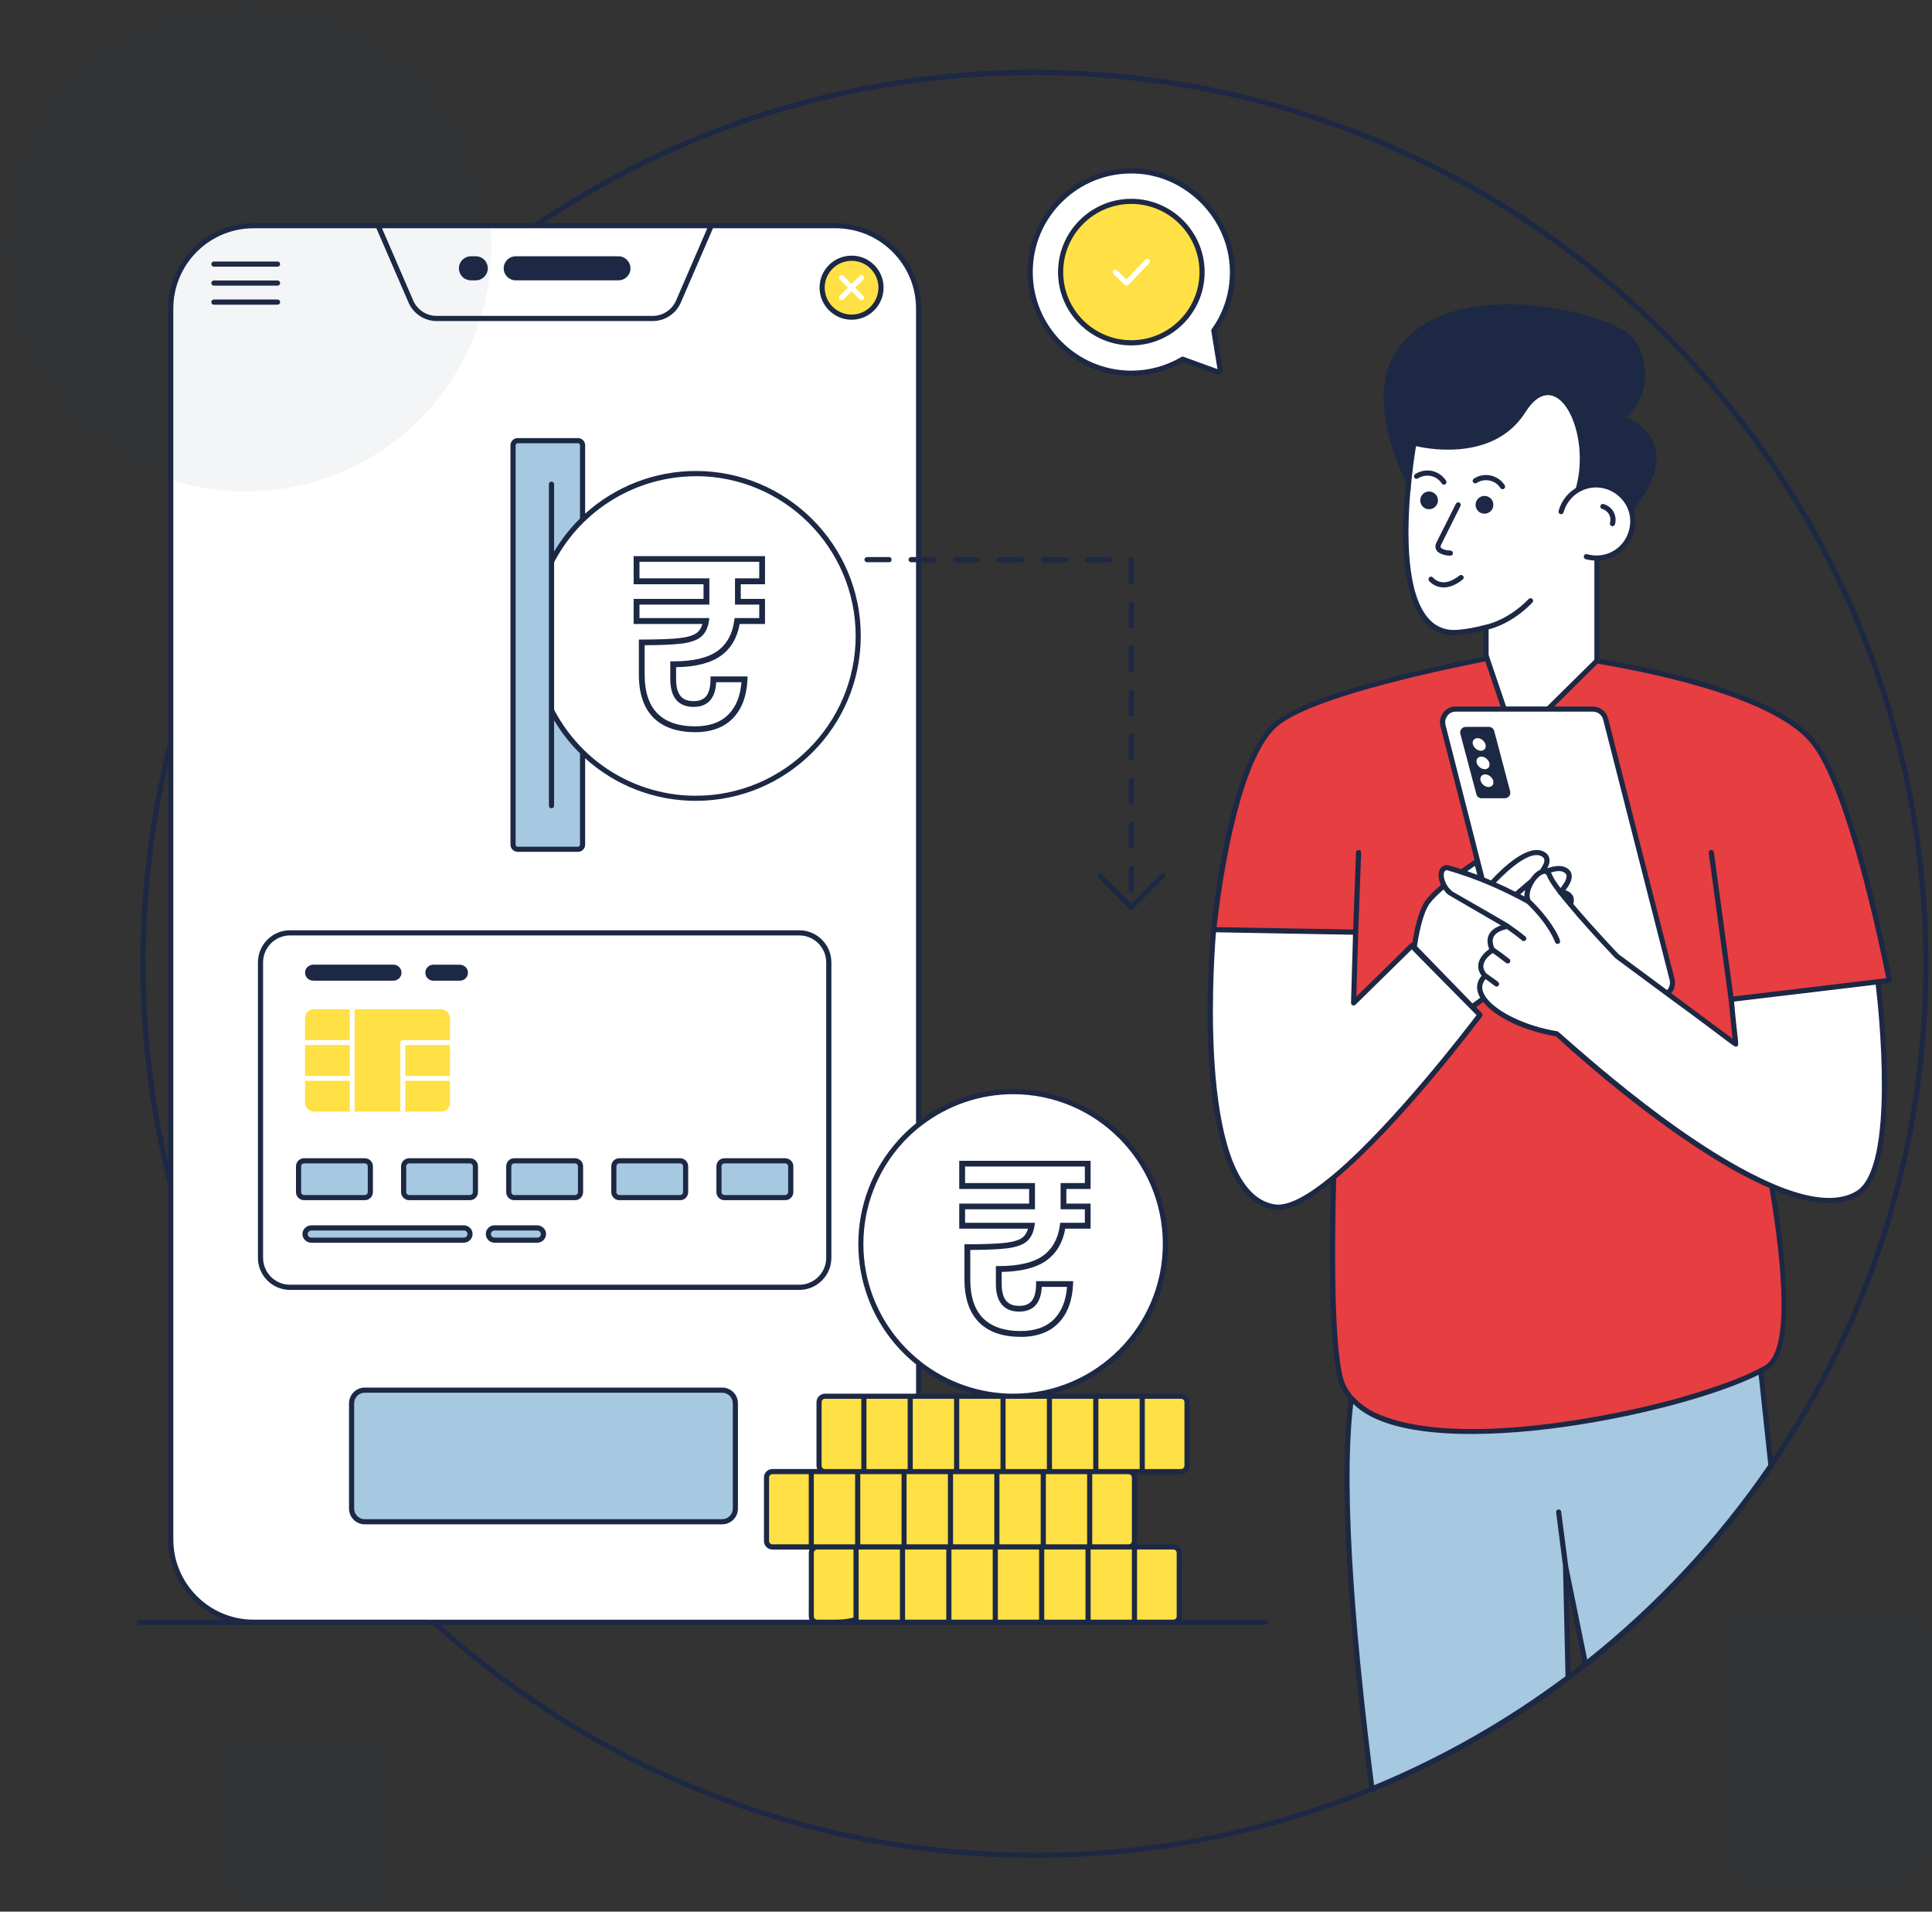
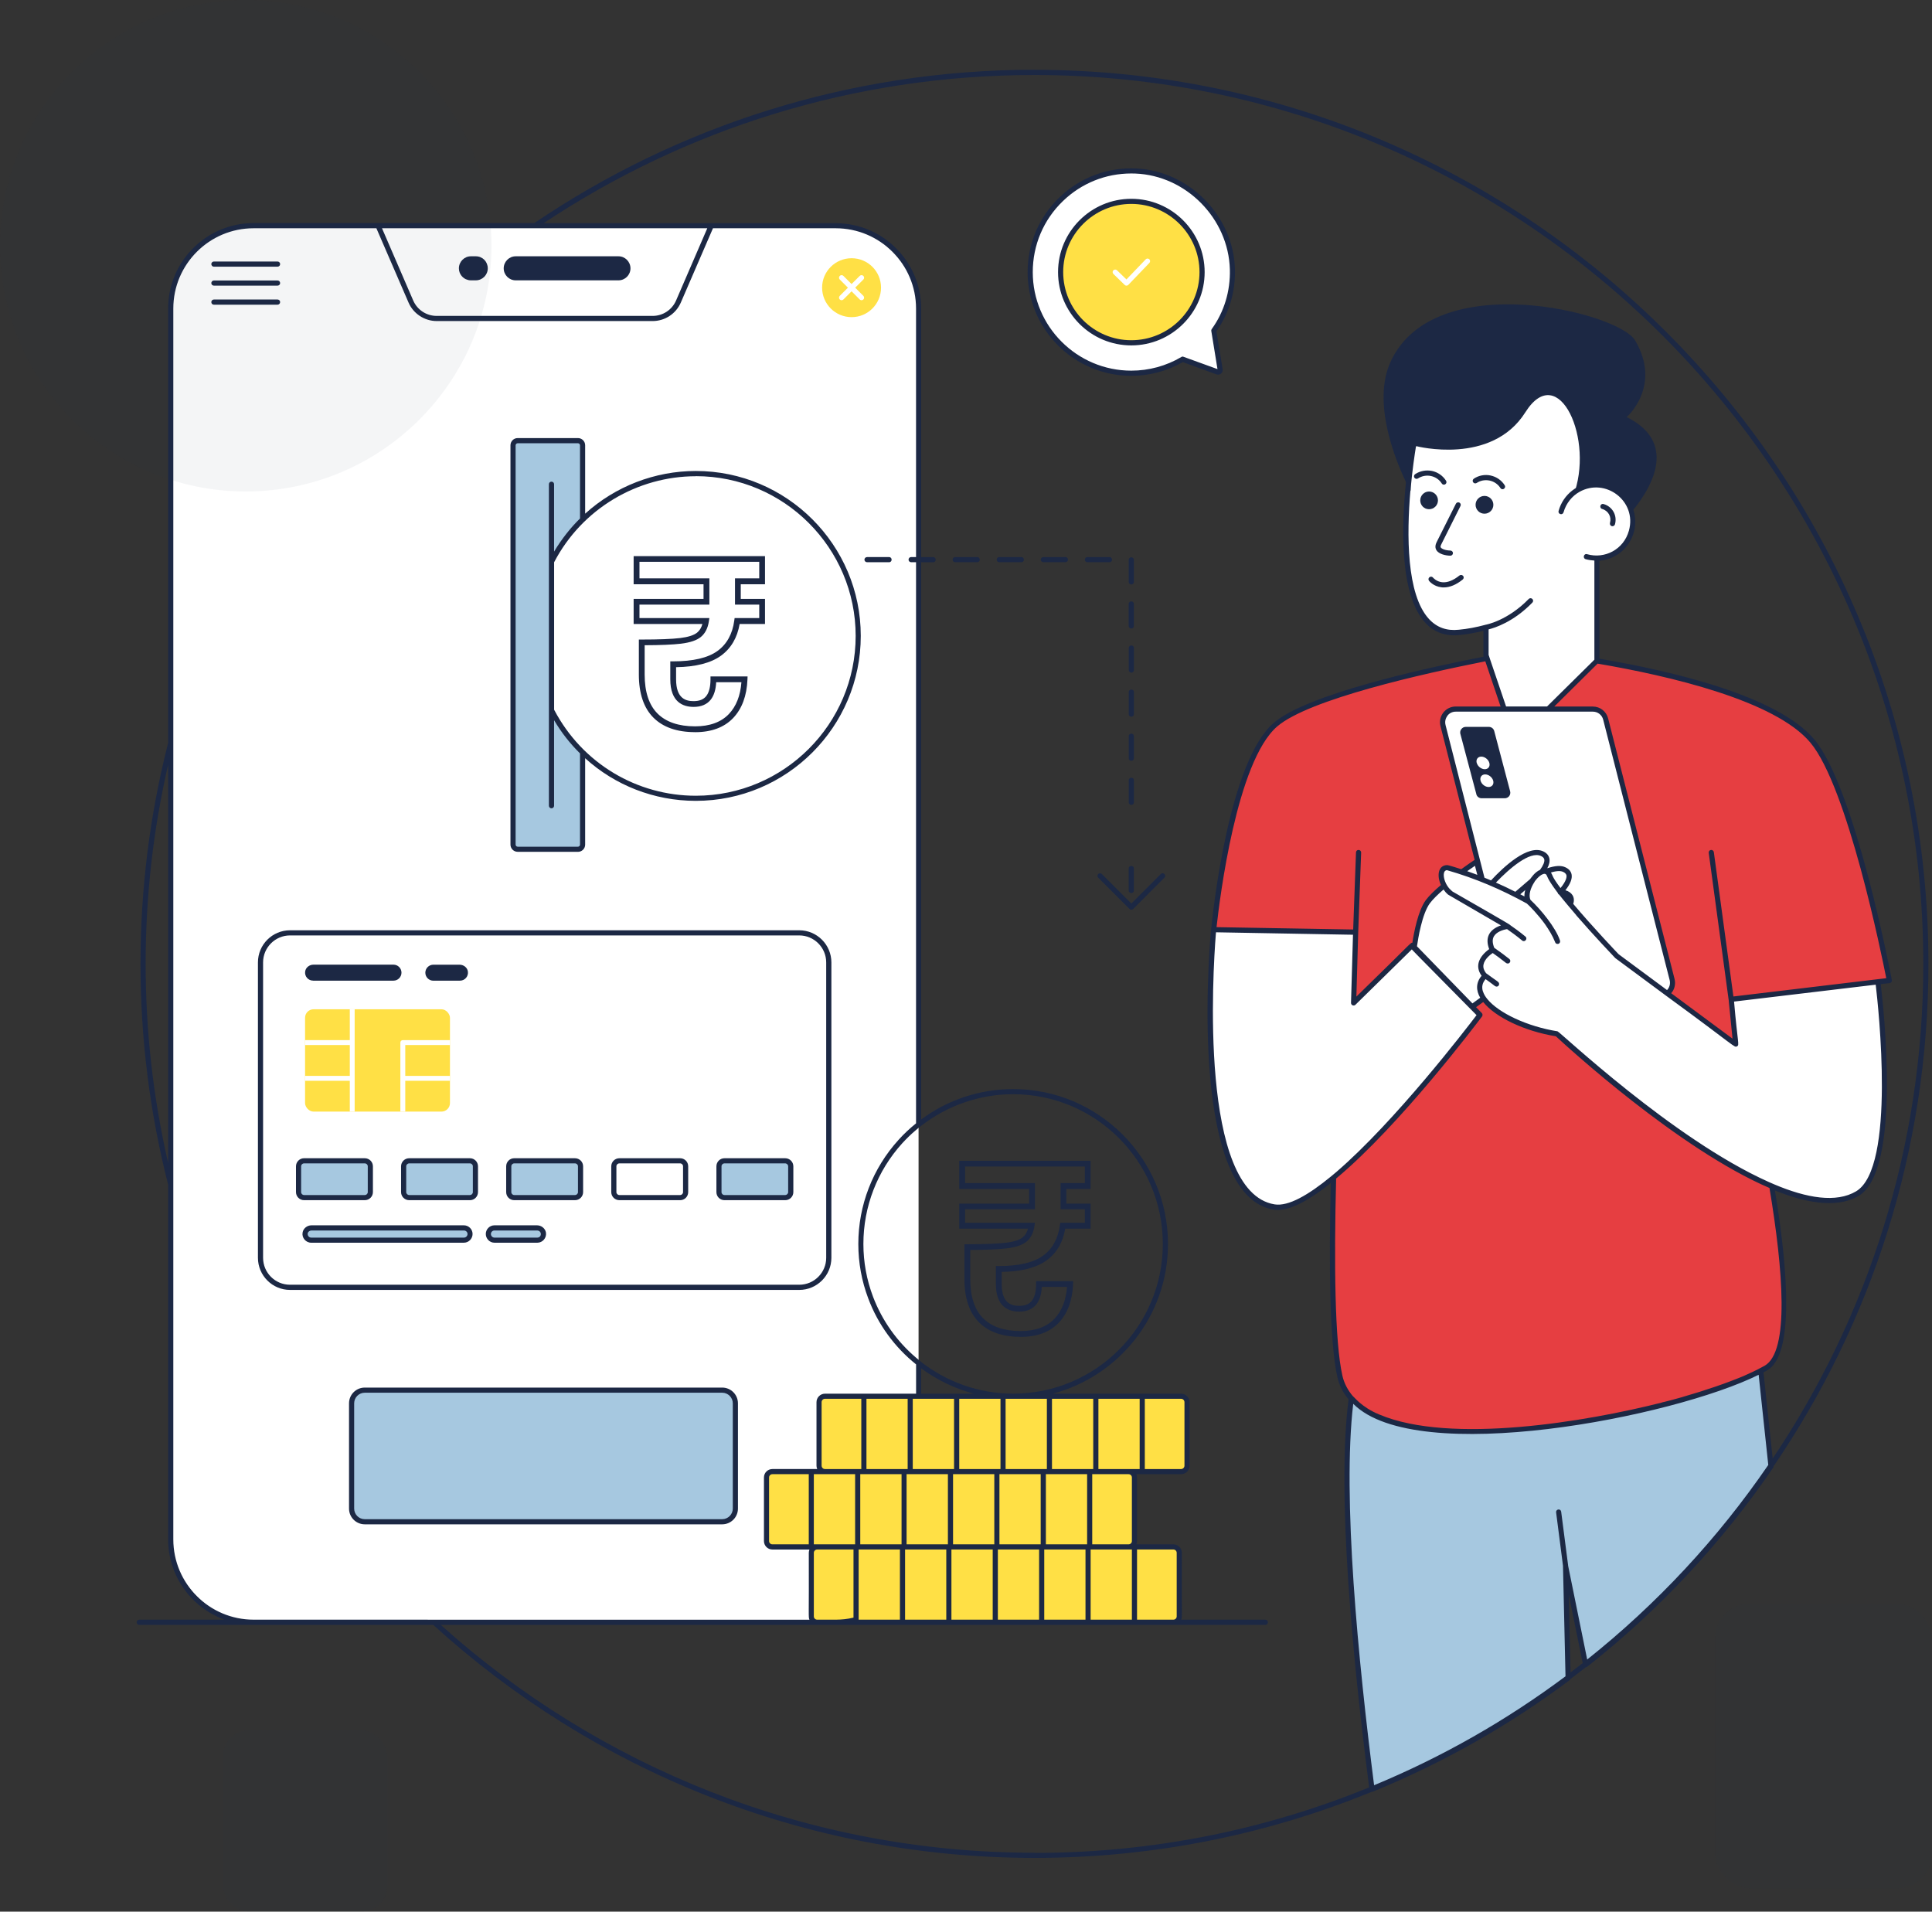
<svg xmlns="http://www.w3.org/2000/svg" id="Layer_2" width="499.74" height="494.45" viewBox="0 0 499.74 494.45">
  <rect x="0" y="0" width="499.74" height="494.45" fill="#333333" stroke="none" />
  <defs>
    <style>.cls-1{opacity:.05;}.cls-2{fill:#a6c8e0;}.cls-2,.cls-3,.cls-4,.cls-5,.cls-6{stroke-width:0px;}.cls-3{fill:#1c2844;}.cls-4{fill:#ffe045;}.cls-5{fill:#e63e41;}.cls-6{fill:#fff;}</style>
  </defs>
  <g id="Layer_1-2">
    <g id="Mobile_Transaction">
      <rect class="cls-6" x="44.16" y="58.37" width="193.44" height="361.23" rx="21.44" ry="21.44" />
      <path class="cls-6" d="M183.97,58.37l-8.49,19.63c-1.15,2.66-3.77,4.38-6.66,4.38h-55.86c-2.9,0-5.51-1.72-6.66-4.38l-8.49-19.63h86.17Z" />
      <path class="cls-4" d="M227.89,74.4c0,4.21-3.4,7.63-7.61,7.63s-7.63-3.42-7.63-7.63,3.42-7.61,7.63-7.61,7.61,3.4,7.61,7.61Z" />
      <path class="cls-6" d="M217.22,77.46c-.26-.26-.26-.68,0-.94l5.16-5.16c.26-.26.68-.26.94,0,.26.26.26.68,0,.94l-5.16,5.16c-.26.26-.68.26-.94,0Z" />
      <path class="cls-6" d="M222.38,77.46l-5.16-5.16c-.26-.26-.26-.68,0-.94.26-.26.68-.26.94,0l5.16,5.16c.26.26.26.68,0,.94-.26.26-.68.26-.94,0Z" />
      <rect class="cls-2" x="132.71" y="113.98" width="18" height="105.68" rx="1.19" ry="1.19" />
      <rect class="cls-6" x="67.38" y="241.3" width="147" height="91.68" rx="7.64" ry="7.64" />
      <path class="cls-2" d="M138.9,317.59h-11.01c-.87,0-1.58.71-1.58,1.58h0c0,.87.71,1.58,1.58,1.58h11.09c.96,0,1.72-.86,1.56-1.85-.13-.78-.86-1.32-1.65-1.32Z" />
      <path class="cls-2" d="M120,317.59h-39.42c-.79,0-1.52.54-1.65,1.32-.16.99.6,1.85,1.56,1.85h39.5c.87,0,1.58-.71,1.58-1.58h0c0-.87-.71-1.58-1.58-1.58Z" />
      <rect class="cls-4" x="78.91" y="261.05" width="37.48" height="26.47" rx="2.2" ry="2.2" />
      <polygon class="cls-6" points="91.74 261.05 91.74 287.52 90.48 287.52 90.48 279.55 78.91 279.55 78.91 278.28 90.48 278.28 90.48 270.3 78.91 270.3 78.91 269.03 90.48 269.03 90.48 261.05 91.74 261.05" />
      <path class="cls-6" d="M104.83,270.3v7.98h11.55v1.27h-11.55v7.97h-1.27v-17.86c0-.36.28-.63.63-.63h12.19v1.27h-11.55Z" />
      <rect class="cls-2" x="77.23" y="300.24" width="18.57" height="9.54" rx="1.44" ry="1.44" />
      <rect class="cls-2" x="104.41" y="300.24" width="18.57" height="9.54" rx="1.44" ry="1.44" />
      <rect class="cls-2" x="131.59" y="300.24" width="18.57" height="9.54" rx="1.44" ry="1.44" />
-       <rect class="cls-2" x="158.78" y="300.24" width="18.57" height="9.54" rx="1.44" ry="1.44" />
      <rect class="cls-2" x="185.96" y="300.24" width="18.57" height="9.54" rx="1.44" ry="1.44" />
      <rect class="cls-2" x="90.94" y="359.56" width="99.26" height="34.03" rx="3.4" ry="3.4" />
      <path class="cls-6" d="M221.98,164.49c0,23.19-18.78,41.99-41.99,41.99-16.24,0-30.34-9.24-37.32-22.75v-38.48c6.95-13.52,21.09-22.75,37.32-22.75,23.21,0,41.99,18.8,41.99,41.99Z" />
      <rect class="cls-4" x="209.85" y="400.12" width="95.19" height="19.49" rx="1.52" ry="1.52" />
      <rect class="cls-4" x="198.26" y="380.63" width="95.19" height="19.49" rx="1.52" ry="1.52" />
      <rect class="cls-4" x="211.86" y="361.15" width="95.19" height="19.49" rx="1.52" ry="1.52" />
-       <path class="cls-6" d="M301.46,321.74c0,21.76-17.63,39.4-39.4,39.4-16.87,0-31.26-10.61-36.87-25.53-1.63-4.32-2.52-8.98-2.52-13.87,0-10.19,3.87-19.48,10.23-26.48,7.21-7.93,17.6-12.92,29.16-12.92,21.77,0,39.4,17.64,39.4,39.4Z" />
      <path class="cls-5" d="M394.92,168.39s59.29,5.84,73.88,23.25c10.53,12.56,19.91,61.94,19.91,61.94l-40.9,5.16s23.26,86.89,8.96,95.09c-20.56,11.78-103.98,29.03-110.17,2.19-5.02-21.77,1.35-114.8,1.35-114.8l-34.09-.1s4.02-43.4,16.07-53.72c11.71-10.03,64.97-18.99,64.97-18.99Z" />
      <path class="cls-6" d="M413.4,113.79v29.81s-.12.14-.34.4v26.9l-21.14,20.92-7.54-22.28v-7.3c-2.21.6-4.55,1.06-6.94,1.3-21.26,2.17-11.59-49.76-11.59-49.76l2.81-15.7,37.95-5.15,6.78,20.84Z" />
      <path class="cls-3" d="M421.48,133.14c-1.12-6.59-9.67-9.43-14.6-4.69,5.75-14.58-3.7-35.46-12.32-21.82-8.74,13.87-28.24,8.76-28.24,8.76-.02.04-.06.08-.08.11v.02c-.17.21-.3.44-.42.68-.19.38-.34.78-.48,1.22-.06.19-.1.38-.13.57-.06.21-.1.44-.13.66-.04.21-.08.46-.1.68-.02.11-.04.23-.04.34-.02.27-.06.55-.06.84-.04.68-.06,1.39-.06,2.11,0,1.24.04,2.51.04,3.78v.61s-.02-.04-.06-.1v-.02c-.15-.29-.57-1.06-1.14-2.24-2.72-5.68-8.78-20.51-3.99-31.02,11.23-24.69,58.88-12.92,63.25-5.61,7.05,11.84-2.15,19.86-2.15,19.86,11.42,5.65,8.94,15.6.68,25.24Z" />
      <path class="cls-6" d="M410.32,143.99c5.07,1.42,10.23-1.48,11.66-6.55,1.42-5.07-1.48-10.23-6.55-11.66-5.07-1.42-10.23,1.48-11.66,6.55" />
      <path class="cls-2" d="M458.09,379.25c-13.29,19.44-29.48,36.76-47.95,51.3l-5.19-25.58.66,29.06c-15.51,11.61-32.53,21.3-50.71,28.75-4.3-33.34-8.58-76.97-5.36-101.11,15.93,18.05,85.22,3.66,105.92-7.11l2.63,24.71Z" />
      <path class="cls-6" d="M373.25,187.67l17.19,67.37c.39,1.5,1.74,2.55,3.3,2.55h35.49c2.23,0,3.85-2.1,3.3-4.26l-17.19-67.37c-.39-1.5-1.74-2.55-3.3-2.55h-35.49c-2.23,0-3.85,2.1-3.3,4.26Z" />
      <path class="cls-6" d="M365.8,245.25s1.01-8.6,3.52-12.01c2.91-3.96,12.59-10.38,12.59-10.38l2.03,7.8s9.95-12.2,14.95-9.86c2.15,1.02,1.23,3.16-.53,5.25,2.54-1.18,4.84-1.79,6.25-1.13,2.38,1.11,1.03,3.58-1.04,5.9.6-.04,1.15.04,1.59.26,2,.93,1.35,2.82-.11,4.76.35.02.68.11.97.25,4.99,2.32-6.54,10.77-6.54,10.77l-18.69,13.56-14.99-15.16Z" />
      <path class="cls-6" d="M313.93,240.46s-6.42,68.12,15.64,71.7c14.28,2.32,53.24-49.66,53.24-49.66l-17.5-18-15.19,14.91.53-18.3-36.73-.65Z" />
      <path class="cls-6" d="M480.45,308.7c-20.38,12.17-77.7-41.28-77.7-41.28-12.32-1.95-24.13-9.63-18.63-15-3.31-3.69,1.91-6.66,1.91-6.66-2.59-5.54,4.01-6.12,4.01-6.12l-14.78-8.52-.22-.2c-2.49-2.05-3.23-6.44-.72-6.5,6.86,1.89,14.06,4.93,21,8.75-1.81-3.51,4.03-10.53,5.48-6.72,1.7,4.39,17.37,20.82,17.37,20.82l30.77,22.79-1.16-11.59,37.93-4.53s6.24,47.86-5.29,54.74Z" />
      <path class="cls-6" d="M389.75,239.46s2.4,1.64,4.41,3.29" />
      <path class="cls-6" d="M385.99,245.6s2.09,1.43,4,2.96" />
      <path class="cls-6" d="M383.98,252.25s1.51,1.03,3.13,2.28" />
      <path class="cls-6" d="M395.33,233.17s5.4,4.85,7.54,10.33" />
      <path class="cls-6" d="M384.38,162.25s5.75-.95,11.51-6.86" />
      <line class="cls-6" x1="404.95" y1="404.96" x2="403.16" y2="391.1" />
      <path class="cls-6" d="M313.96,85.53l1.64,10.09c.06.4-.32.72-.7.58l-9.01-3.28c-3.89,2.3-8.41,3.61-13.25,3.61-14.48,0-26.16-11.71-26.16-26.13s12.25-26.75,27.21-26.16c13.57.53,24.71,11.84,25.09,25.42.16,5.93-1.63,11.43-4.82,15.87Z" />
      <path class="cls-4" d="M310.93,70.39c0,10.09-8.2,18.28-18.31,18.28s-18.28-8.2-18.28-18.28,8.17-18.31,18.28-18.31,18.31,8.2,18.31,18.31Z" />
      <path class="cls-3" d="M267.58,18.04c-47.87,0-92.42,14.63-129.37,39.66h-72.62c-12.18,0-22.1,9.92-22.1,22.1v112.38c-9.53,37.27-9.53,76.93,0,114.22v91.76c0,9.54,6.08,17.69,14.58,20.77h-22.06c-.38,0-.66.3-.66.67,0,.38.28.67.66.67h76.04c41.09,37.42,95.71,60.28,155.54,60.28,30.84,0,60.3-6.08,87.23-17.1h.08c.1,0,.17-.02.27-.06,18.09-7.41,35.2-17.1,50.86-28.83.11-.08.19-.19.21-.3,1.33-1.01,2.66-2.01,3.97-3.04.13-.02.25-.06.36-.13,18.55-14.6,34.72-31.91,48.08-51.45.08-.11.11-.23.11-.38,25.28-37.06,40.06-81.82,40.06-129.95,0-127.5-103.73-231.25-231.23-231.25ZM136.31,59.04h46.64l-8.08,18.7c-1.05,2.41-3.42,3.97-6.06,3.97h-55.86c-2.59,0-4.98-1.51-6.06-3.97l-8.08-18.7h37.5ZM43.49,197.79v103.02c-7.81-34.06-7.7-69.5,0-103.02ZM110.62,418.93h-45.02c-11.46,0-20.77-9.31-20.77-20.77V79.81c0-11.46,9.31-20.77,20.77-20.77h31.76l8.32,19.23c1.22,2.83,4.1,4.77,7.28,4.77h55.86c3.17,0,6.02-1.88,7.28-4.77l8.32-19.23h31.74c11.46,0,20.79,9.31,20.79,20.77v64.27h-1.27c-.36,0-.67.3-.67.67s.3.67.67.67h1.27v145.14c-1.6,1.29-3.12,2.7-4.52,4.26-6.71,7.39-10.41,16.95-10.41,26.93,0,4.86.87,9.6,2.57,14.1,2.55,6.82,6.9,12.66,12.37,17.05v7.58h-23.57c-1.2,0-2.19.99-2.19,2.2v16.42c0,.3.06.61.19.87h-11.59c-1.22,0-2.19.97-2.19,2.19v16.44c0,1.2.97,2.19,2.19,2.19h9.58c-.11.27-.17.55-.17.86.06,16.97-.15,16.55.17,17.29h-98.75ZM305.51,361.8c.48,0,.87.4.87.88v16.42c0,.48-.4.87-.87.87h-9.39v-18.17h9.39ZM294.79,379.97h-10.67v-18.17h10.67v18.17ZM304.37,418.08c0,.48-.38.85-.86.85h-9.4v-18.15h9.4c.48,0,.86.38.86.86v16.44ZM210.51,418.08v-16.44c0-.48.4-.86.87-.86h9.39v17.62c-3.25.79-5.58.45-9.39.53-.48,0-.87-.38-.87-.85ZM213.38,381.3h7.81v18.15h-10.68v-18.15h2.87ZM212.52,379.1v-16.42c0-.48.38-.88.86-.88h9.41v18.17h-9.41c-.48,0-.86-.4-.86-.87ZM234.78,361.8v18.17h-10.66v-18.17h10.66ZM236.94,361.8h9.84v18.17h-10.68v-18.17h.84ZM238.27,353.92c4.07,3,8.69,5.25,13.63,6.56h-13.63v-6.56ZM270.79,361.8v18.17h-.9s-.02,0-.03,0-.02,0-.03,0h-9.72v-18.17h10.67ZM281.2,399.45h-10.67v-18.15h10.67v18.15ZM222.52,381.3h10.68v18.15h-10.68v-18.15ZM234.51,381.3h10.68v18.15c-.37,0-8.78,0-8.31,0h-2.38v-18.15ZM246.52,381.3h10.67v18.15h-10.67v-18.15ZM258.79,361.8v18.17h-.9s-.02,0-.03,0-.02,0-.03,0h-9.71v-18.17h10.67ZM258.52,381.3h10.67v18.15h-10.67v-18.15ZM209.2,399.45h-9.41c-.48,0-.86-.38-.86-.85v-16.44c0-.48.38-.86.86-.86h9.41v18.15ZM222.1,418.93c0-.44,0-18.68,0-18.15h10.68c0,1.06,0,18.89,0,18.15-.31,0-11.3,0-10.68,0ZM234.11,400.78c.28,0,10.9,0,10.66,0v18.15h-10.66c0-.34,0-19,0-18.15ZM246.1,400.78h10.68v18.15h-10.68v-18.15ZM258.11,400.78h10.67v18.15h-10.67v-18.15ZM270.11,400.78h10.67v18.15h-10.67v-18.15ZM282.11,400.78h10.67v18.15h-10.67v-18.15ZM292.78,382.16v16.44c0,.48-.38.85-.86.85h-9.4v-18.15h9.4c.48,0,.86.38.86.86ZM282.79,379.97h-.9s-.02,0-.03,0-.02,0-.03,0h-9.72v-18.17h10.67v18.17ZM238.27,352.26c-.46-.36-.89-.72-1.33-1.1-4.88-4.16-8.76-9.54-11.12-15.77-1.65-4.37-2.49-8.95-2.49-13.64,0-9.65,3.57-18.89,10.05-26.04,1.12-1.22,2.3-2.38,3.55-3.42.44-.38.87-.74,1.33-1.08,6.77-5.26,15.15-8.19,23.79-8.19,21.36,0,38.73,17.37,38.73,38.73s-17.37,38.73-38.73,38.73c-8.78,0-17.12-3.02-23.79-8.21ZM267.58,479.22c-58.99,0-112.85-22.33-153.58-58.95h213.29c.38,0,.67-.28.67-.67s-.29-.67-.67-.67h-21.76c.32-.74.11-.11.17-17.29,0-1.2-.99-2.19-2.19-2.19h-9.58c.11-.27.17-.55.17-.85v-16.44c0-.3-.06-.59-.17-.86h11.57c1.22,0,2.2-.99,2.2-2.2v-16.42c0-1.22-.99-2.2-2.2-2.2h-33.18c17.14-4.54,29.8-20.16,29.8-38.73,0-22.08-17.98-40.06-40.06-40.06-8.63,0-16.97,2.79-23.79,7.87v-144.13h3.1c.88,0,.88-1.33,0-1.33h-3.1v-64.27c0-12.18-9.92-22.1-22.12-22.1h-75.53c36.39-24.21,80.05-38.33,126.95-38.33,126.76,0,229.92,103.16,229.92,229.92,0,47.3-14.37,91.32-38.96,127.92l-2.38-22.27c.32-.19.65-.36.95-.53,6.94-3.97,5.53-25.11,2.01-46.52,6.69,2.68,15.46,5.05,21.67,1.39,11.16-6.67,6.4-48.79,5.7-54.75,2.18-.33,2.46-.16,2.76-.55.11-.15.15-.34.11-.51-.38-2.01-9.54-49.7-20.05-62.24-9.46-11.29-36.83-17.71-55.59-20.89v-25.35c7.17-.53,11.61-8.41,7.98-15.05-1.47-2.63-4.02-4.56-7.64-5.09v-11.04c0-.08-.02-.13-.04-.21l-6.77-20.83c-.11-.3-.42-.49-.72-.46l-37.95,5.13c-.28.04-.53.27-.57.55l-2.81,15.7c-.09.51-.89,4.94-1.52,10.99-1.18,11.59-1.65,29.13,4.98,36.34,2.28,2.51,5.26,3.57,8.84,3.21,2.03-.21,4.12-.57,6.21-1.1v6.44c0,.08.02.15.04.21l.02.04c-16.31,3.19-45.76,9.81-54.26,17.09-11.44,9.79-15.66,47.7-16.23,53.48t-.02.04c-.02.21-.04.38-.04.49-.02.08-.02.15-.02.25-.68,7.81-5.17,68.19,16.25,71.67.34.06.68.09,1.05.09,3.63,0,8.48-2.76,13.74-6.96-.51,21.1-.32,41.35,1.71,50.21.49,2.13,1.44,4.05,2.89,5.72-3.14,24.17,1.12,67.79,5.32,100.38-26.74,10.93-55.97,16.95-86.59,16.95ZM410.55,429.23l-4.94-24.29v-.1s-1.79-13.84-1.79-13.84c-.05-.36-.36-.62-.74-.57-.36.05-.62.38-.57.74l1.78,13.82v.04l.65,28.55c-15.18,11.33-31.79,20.83-49.51,28.17-4.09-32.02-8.25-74.48-5.4-98.64.02.02.04.04.06.04,16.41,16.36,82.76,3.41,104.81-7.56l2.49,23.32c-13.02,19.02-28.83,35.99-46.83,50.32ZM385.05,169.44v-6.65c1.62-.4,6.46-1.92,11.33-6.94.25-.27.25-.68-.02-.93-.27-.27-.68-.25-.93,0-5.53,5.68-11.1,6.67-11.16,6.67t-.04.02h-.02c-2.32.63-4.6,1.06-6.84,1.27-3.17.34-5.7-.57-7.74-2.77-5.85-6.35-5.78-21.87-4.81-33.18v-.02c.02-.15.04-.23.06-.36v-.13c.44-4.81,1.03-8.8,1.37-10.89v-.02c.15-.97.27-1.56.27-1.6l2.72-15.22,36.93-5,6.58,20.22v10.85c-4.48.05-8.4,3.05-9.6,7.39-.11.36.1.72.46.82.36.11.72-.1.82-.46.68-2.36,2.2-4.21,4.14-5.3,6.7-3.74,14.9,2.38,12.77,10.05-1.35,4.87-6.25,7.39-10.83,6.08-.86-.23-1.18,1.06-.36,1.29.76.21,1.52.32,2.26.36v25.64l-.74.74-11.5,11.36h-10.6l-4.05-11.94-.42-1.27-.04-.09ZM383.57,256.42c-.36-1.16-.13-2.2.7-3.17.57.42,1.48,1.06,2.43,1.8.08.04.13.08.21.1.45.15.86-.2.86-.61v-.02c0-.61-.46-.62-3.33-2.77t-.04-.02c-.57-.74-.8-1.44-.68-2.19.25-1.46,1.77-2.62,2.39-3.04.71.49,2.04,1.45,3.46,2.58h.02v.02c.82.47,1.45-.56.82-1.06-.73-.58-2.23-1.74-3.04-2.26v-.02c-.38-.27-.68-.49-.86-.61-.49-1.22-.53-2.2-.09-2.96.02-.02.02-.04.04-.06.63-1.04,2.14-1.61,3.36-1.81.8.55,2.47,1.75,3.91,2.95.67.56,1.52-.48.84-1.03-1.44-1.2-3.12-2.4-3.93-2.95l-.02-.04c-.15-.2-9.29-5.43-14.9-8.65-.18-.19-1.28-.92-1.92-2.6-.42-1.05-.66-2.81.46-2.93,7.24,2.07,13.96,4.93,20.68,8.63,0,0,.02,0,.02.02.61.5,2.92,2.88,4.69,5.34.98,1.43,1.91,2.87,2.62,4.66v.02c.11.29.41.49.86.38.34-.13.51-.53.38-.87-1.12-3.37-5-8.06-7.62-10.49-.59-1.24.04-3.12.95-4.52,0,0,0-.02.02-.02l.02-.02c0-.19,1.19-1.7,2.15-2.07.3-.12.57-.19.84,0,.49.49.03.75,2.85,4.52.08.09.15.19.23.3,0,.14.11.34.34.44.04.04.91,1.21,4.41,5.3.02.02.04.06.04.08,4.62,5.32,9.65,10.6,10.07,11.04.19.14,14.29,10.58,13.4,9.92,17.93,13.08,17.37,13.32,18.09,12.9.7-.35.18-.64-.76-11.57l36.64-4.37c.68,5.74,5.26,47.28-5.06,53.44-5.13,3.06-12.75,1.79-21.23-1.81-.48-.21-.95-.42-1.44-.63-24.79-11.09-53.99-38.86-54.58-38.94-7.85-1.25-15.22-4.75-18.15-8.34-.5-.62-.86-1.16-1.14-2ZM366.52,244.77c.28-1.94,1.31-8.4,3.34-11.14.78-1.04,2.07-2.3,3.53-3.55.34.49.74.95,1.2,1.33.19.11,13.84,8.05,13.65,7.94-3.21,1.13-4.11,3.33-3.04,6.14-2.56,1.86-3.81,4.36-1.96,6.9-1.49,1.74-1.49,3.76-.36,5.68l-2.01,1.46-14.35-14.77ZM374.39,185.13c.51-.68,1.29-1.06,2.15-1.06h35.5c1.24,0,2.34.86,2.64,2.05l17.2,67.37c.21.84.04,1.69-.49,2.38-.06.08-.11.15-.19.21l-12.52-9.27c-.1-.1-6.71-7.03-11.74-13.02.56-1.68-.33-3.05-2.03-3.52,1.31-1.67,1.82-3.02,1.6-4.12-.17-.8-.7-1.41-1.6-1.82-1.1-.53-2.64-.44-4.68.25.51-.97.7-1.82.53-2.57-.17-.78-.7-1.39-1.58-1.8-3.97-1.84-10.19,3.93-13.51,7.51-.57-.23-1.12-.48-1.69-.7l-10.07-39.49v-.02c-.21-.82-.04-1.67.49-2.36ZM401.18,225.67c1.69-.51,2.64-.4,3.15-.15.74.34.82.76.86.89.08.44-.02,1.43-1.54,3.29-2.27-3.01-2.02-3.31-2.47-4.03ZM395.82,227.33v.02l-3.86,3.31c-1.67-.86-3.34-1.63-5.02-2.38,3.5-3.65,8.78-8.21,11.65-6.88.49.23.78.51.86.89.13.61-.27,1.56-1.1,2.7-1.44.63-2.34,2.15-2.53,2.34ZM394.53,230.21c-.17.55-.23,1.1-.21,1.65-.36-.19-.72-.38-1.08-.55l1.29-1.1ZM382.12,226.28c-.87-.32-1.75-.65-2.6-.95.82-.57,1.5-1.06,2-1.39l.61,2.34ZM448.37,257.73l-5.06-37.32c-.05-.37-.4-.62-.75-.57-.36.05-.62.38-.57.75.1.77-.85-6.26,5.14,37.96v.02s.02.06.02.08l.02.27.97,9.73-15.87-11.76c.75-.74,1.26-2.26.87-3.71l-17.18-67.37c-.46-1.81-2.09-3.06-3.93-3.06h-10l11.21-11.1c18.62,3.17,45.92,9.54,55.04,20.43,9.62,11.48,18.43,54.91,19.63,60.93-.25.03-42.01,5.03-39.55,4.73ZM388.15,182.74h-11.61c-1.25,0-2.43.57-3.21,1.58-.78,1.01-1.05,2.28-.72,3.52l8.82,34.57c-.44.28-1.79,1.2-3.46,2.41-.36-.12-3.27-1.06-3.65-1.06-2.39.05-2.68,2.82-1.6,5.15-1.62,1.37-3.06,2.76-3.93,3.93-2,2.74-3.06,8.4-3.46,11-.55,0,.23-.37-14.48,13.93l.47-16.58s0,0,0,0l.76-20.66c.01-.37-.27-.68-.64-.69-.4-.02-.68.27-.69.64l-.73,19.94h-.01l-35.33-.61c.82-7.39,5.19-42.89,15.7-51.92,8.21-7.03,37.65-13.63,53.82-16.84l3.95,11.69ZM314.48,241.77c.02-.25.04-.46.06-.63l34.06.61,1.37.02-.51,17.62c0,.28.15.53.4.63.25.11.55.06.74-.13l14.61-14.35c.05.19-.88-.82,16.72,17.03-2.72,3.59-21.1,27.52-36.26,40.56-.48.4-.93.8-1.39,1.16-5.82,4.79-11.04,7.81-14.6,7.22-19.59-3.19-15.93-60.53-15.2-69.73ZM345.61,304.83c16.52-13.74,36.58-40.39,37.74-41.92.19-.27.17-.63-.06-.88l-1.48-1.52,1.84-1.33c3.12,3.9,10.6,7.53,18.8,8.86,2.83,2.62,31.74,29.15,55.25,39.24,3.55,21.27,5.21,42.27-1.25,45.97-2.7,1.48-3.98,1.99-5.49,2.68-4.28,1.79-9.67,3.65-15.74,5.4-.02,0-.04.02-.04.02-4.84,1.38-5.26,1.33-5.38,1.44-19.3,4.89-54.56,10.88-73.02,3.08-4.66-1.9-6.59-4.68-6.78-4.68-1.35-1.58-2.3-3.34-2.76-5.32-2.01-8.8-2.17-29.57-1.63-51.05ZM406.24,432.58l-.46-20.16,3.61,17.75c-1.05.8-2.09,1.62-3.15,2.41Z" />
-       <path class="cls-3" d="M220.28,82.7c4.56,0,8.27-3.72,8.27-8.31s-3.71-8.27-8.27-8.27-8.29,3.71-8.29,8.27,3.72,8.31,8.29,8.31ZM220.28,67.46c3.84,0,6.94,3.12,6.94,6.94s-3.1,6.97-6.94,6.97-6.96-3.14-6.96-6.97,3.12-6.94,6.96-6.94Z" />
      <path class="cls-3" d="M133.39,72.51h26.59c1.71,0,3.1-1.39,3.1-3.1s-1.39-3.12-3.1-3.12h-26.59c-1.71,0-3.1,1.41-3.1,3.12s1.39,3.1,3.1,3.1Z" />
      <path class="cls-3" d="M120.9,72.36c.57.23,1.03.13,2.17.15,1.71,0,3.1-1.39,3.1-3.1s-1.32-3.12-3.1-3.12h-1.27c-1.71,0-3.1,1.41-3.1,3.12,0,1.49,1.06,2.66,2.2,2.95Z" />
      <path class="cls-3" d="M55.33,68.98h16.46c.36,0,.67-.3.67-.67s-.3-.67-.67-.67h-16.46c-.36,0-.67.3-.67.67s.3.67.67.67Z" />
      <path class="cls-3" d="M55.33,73.88h16.46c.36,0,.67-.28.67-.66s-.3-.67-.67-.67h-16.46c-.36,0-.67.3-.67.67,0,.38.3.66.67.66Z" />
      <path class="cls-3" d="M72.46,78.14c0-.38-.3-.67-.67-.67h-16.46c-.36,0-.67.28-.67.67s.3.67.67.67h16.46c.36,0,.67-.3.67-.67Z" />
      <path class="cls-3" d="M133.9,220.33h15.6c1.03,0,1.86-.84,1.86-1.86v-22.35c7.7,6.99,17.83,11.02,28.62,11.02,23.53,0,42.67-19.14,42.67-42.67s-19.14-42.65-42.67-42.65c-10.59,0-20.81,3.97-28.62,11.04v-17.69c0-1.03-.84-1.86-1.86-1.86h-15.6c-1.03,0-1.86.84-1.86,1.86v103.29c0,1.03.84,1.86,1.86,1.86ZM179.99,123.16c22.79,0,41.34,18.55,41.34,41.32s-18.55,41.34-41.34,41.34c-15.14,0-29.31-8.25-36.66-22.25v-38.14c7.25-13.91,21.61-22.25,36.66-22.25ZM133.37,115.18c0-.28.25-.53.53-.53h15.6c.3,0,.53.25.53.53v18.93c-2.3,2.23-4.74,5.26-6.71,8.57v-17.43c0-.38-.29-.67-.67-.67s-.67.28-.67.67v83.15c0,.38.3.67.67.67.38,0,.67-.29.67-.67v-22.12c1.88,3.19,4.14,6.06,6.71,8.59v23.6c0,.28-.23.53-.53.53h-15.6c-.28,0-.53-.25-.53-.53v-103.29Z" />
      <path class="cls-3" d="M215.05,325.33v-76.4c0-4.58-3.73-8.31-8.31-8.31H75.02c-4.58,0-8.3,3.72-8.3,8.31v76.4c0,4.58,3.72,8.31,8.3,8.31h131.72c4.58,0,8.31-3.72,8.31-8.31ZM68.05,325.33v-76.4c0-3.84,3.12-6.98,6.97-6.98h131.72c3.84,0,6.97,3.14,6.97,6.98v76.4c0,3.86-3.14,6.97-6.97,6.97H75.02c-3.86,0-6.97-3.12-6.97-6.97Z" />
      <path class="cls-3" d="M112.09,253.65h6.89c1.26,0,2.25-1.12,2.04-2.41-.17-1.02-1.12-1.72-2.15-1.72h-6.78c-1.14,0-2.07.93-2.07,2.07s.93,2.07,2.07,2.07Z" />
      <path class="cls-3" d="M80.98,253.65h20.8c1.14,0,2.07-.93,2.07-2.07s-.93-2.07-2.07-2.07h-20.69c-1.03,0-1.98.7-2.15,1.72-.21,1.29.78,2.41,2.04,2.41Z" />
      <path class="cls-3" d="M138.9,316.93h-11c-1.24,0-2.24,1.01-2.24,2.24s1.01,2.26,2.24,2.26h11.1c1.34,0,2.43-1.23,2.22-2.62-.19-1.08-1.18-1.88-2.32-1.88ZM138.99,320.11h-11.1c-.49,0-.91-.42-.91-.93s.42-.91.91-.91h11c1.35,0,1.3,1.84.09,1.84Z" />
      <path class="cls-3" d="M119.99,316.93h-39.42c-1.12,0-2.13.8-2.3,1.88-.24,1.34.84,2.62,2.22,2.62h39.49c1.25,0,2.26-1.03,2.26-2.26s-1.01-2.24-2.26-2.24ZM119.99,320.11h-39.49c-.57,0-.99-.52-.91-1.08.08-.44.49-.76.99-.76h39.42c.51,0,.93.4.93.91s-.42.93-.93.93Z" />
      <path class="cls-3" d="M94.35,310.43c1.16,0,2.11-.93,2.11-2.09v-6.67c0-1.16-.95-2.09-2.11-2.09h-15.7c-1.14,0-2.09.93-2.09,2.09v6.67c0,1.16.95,2.09,2.09,2.09h15.7ZM77.89,308.34v-6.67c0-.42.34-.76.76-.76h15.7c.44,0,.78.34.78.76v6.67c0,.42-.34.76-.78.76h-15.7c-.42,0-.76-.34-.76-.76Z" />
      <path class="cls-3" d="M121.55,299.58h-15.7c-1.16,0-2.11.93-2.11,2.09v6.67c0,1.16.95,2.09,2.11,2.09h15.7c1.16,0,2.09-.93,2.09-2.09v-6.67c0-1.16-.93-2.09-2.09-2.09ZM122.31,308.34c0,.42-.34.76-.76.76h-15.7c-.42,0-.78-.34-.78-.76v-6.67c0-.42.36-.76.78-.76h15.7c.42,0,.76.34.76.76v6.67Z" />
      <path class="cls-3" d="M148.72,299.58h-15.7c-1.16,0-2.09.93-2.09,2.09v6.67c0,1.16.93,2.09,2.09,2.09h15.7c1.16,0,2.11-.93,2.11-2.09v-6.67c0-1.16-.95-2.09-2.11-2.09ZM149.5,308.34c0,.42-.34.76-.78.76h-15.7c-.42,0-.76-.34-.76-.76v-6.67c0-.42.34-.76.76-.76h15.7c.44,0,.78.34.78.76v6.67Z" />
      <path class="cls-3" d="M175.92,299.58h-15.7c-1.16,0-2.11.93-2.11,2.09v6.67c0,1.16.95,2.09,2.11,2.09h15.7c1.16,0,2.09-.93,2.09-2.09v-6.67c0-1.16-.93-2.09-2.09-2.09ZM176.68,308.34c0,.42-.34.76-.76.76h-15.7c-.44,0-.78-.34-.78-.76v-6.67c0-.42.34-.76.78-.76h15.7c.42,0,.76.34.76.76v6.67Z" />
      <path class="cls-3" d="M203.1,299.58h-15.7c-1.16,0-2.09.93-2.09,2.09v6.67c0,1.16.93,2.09,2.09,2.09h15.7c1.16,0,2.11-.93,2.11-2.09v-6.67c0-1.16-.95-2.09-2.11-2.09ZM203.87,308.34c0,.42-.36.76-.78.76h-15.7c-.42,0-.76-.34-.76-.76v-6.67c0-.42.34-.76.76-.76h15.7c.42,0,.78.34.78.76v6.67Z" />
      <path class="cls-3" d="M190.88,390.2v-27.23c0-2.24-1.82-4.07-4.07-4.07h-92.46c-2.24,0-4.07,1.82-4.07,4.07v27.23c0,2.24,1.82,4.07,4.07,4.07h92.46c2.24,0,4.07-1.82,4.07-4.07ZM91.61,390.2v-27.23c0-1.5,1.22-2.74,2.74-2.74h92.46c1.5,0,2.74,1.24,2.74,2.74v27.23c0,1.5-1.24,2.74-2.74,2.74h-92.46c-1.52,0-2.74-1.24-2.74-2.74Z" />
      <path class="cls-3" d="M291.96,196.12c0,.36.3.67.67.67.38,0,.67-.3.67-.67v-5.7c0-.89-1.33-.87-1.33,0v5.7Z" />
-       <path class="cls-3" d="M291.96,218.93c0,.87,1.33.89,1.33,0v-5.7c0-.89-1.33-.87-1.33,0v5.7Z" />
      <path class="cls-3" d="M291.96,230.33c0,.87,1.33.89,1.33,0v-5.7c0-.89-1.33-.87-1.33,0v5.7Z" />
      <path class="cls-3" d="M291.96,207.52c0,.36.3.67.67.67.38,0,.67-.3.67-.67v-5.7c0-.89-1.33-.87-1.33,0v5.7Z" />
      <path class="cls-3" d="M293.29,150.51v-5.7c0-.89-1.33-.87-1.33,0v5.7c0,.87,1.33.89,1.33,0Z" />
      <path class="cls-3" d="M291.96,161.91c0,.87,1.33.89,1.33,0v-5.7c0-.36-.29-.67-.67-.67s-.67.3-.67.67v5.7Z" />
      <path class="cls-3" d="M291.96,184.72c0,.36.3.67.67.67.38,0,.67-.3.67-.67v-5.7c0-.89-1.33-.87-1.33,0v5.7Z" />
      <path class="cls-3" d="M291.96,173.31c0,.36.3.67.67.67.38,0,.67-.3.67-.67v-5.7c0-.89-1.33-.87-1.33,0v5.7Z" />
      <path class="cls-3" d="M275.58,144.08h-5.7c-.36,0-.67.3-.67.67s.3.67.67.67h5.7c.38,0,.67-.3.67-.67s-.29-.67-.67-.67Z" />
      <path class="cls-3" d="M252.77,144.08h-5.7c-.36,0-.67.3-.67.67s.3.67.67.67h5.7c.38,0,.67-.3.67-.67s-.29-.67-.67-.67Z" />
      <path class="cls-3" d="M264.18,144.08h-5.7c-.36,0-.67.3-.67.67s.3.67.67.67h5.7c.38,0,.67-.3.67-.67s-.29-.67-.67-.67Z" />
      <path class="cls-3" d="M223.6,144.75c0,.36.3.67.67.67h5.7c.88,0,.88-1.33,0-1.33h-5.7c-.36,0-.67.3-.67.67Z" />
      <path class="cls-3" d="M286.98,144.08h-5.7c-.36,0-.67.3-.67.67s.3.67.67.67h5.7c.88,0,.88-1.33,0-1.33Z" />
      <path class="cls-3" d="M300.26,226.07l-7.62,7.63-7.63-7.63c-.26-.26-.68-.26-.94,0-.26.26-.26.68,0,.94l8.1,8.1c.25.26.68.26.94,0l8.09-8.1c.62-.63-.32-1.56-.94-.94Z" />
      <path class="cls-3" d="M414.41,131.64c1.6.46,2.49,2.03,2.03,3.63-.09.34.11.7.46.82.35.09.72-.1.84-.48.63-2.3-.67-4.6-2.96-5.24-.88-.23-1.16,1.07-.36,1.27Z" />
      <path class="cls-3" d="M381.87,205.41c.15.63.72,1.06,1.37,1.06h5.99c.46,0,.86-.21,1.14-.55.27-.36.36-.82.25-1.25l-4.12-15.6c-.17-.63-.74-1.06-1.39-1.06h-5.99c-.44,0-.86.21-1.12.57-.21.25-.3.55-.3.87,0,.11,0,.25.04.36l4.14,15.6ZM378.38,189.64h0s0,0,0,0Z" />
      <path class="cls-3" d="M371.55,142.32c.67,1.01,2.36,1.39,3.59,1.41h.02c.36,0,.65-.28.67-.65,0-.36-.28-.67-.67-.68-1.24-.02-2.24-.42-2.49-.8-.13-.21-.02-.48.23-.99l4.87-9.73c.17-.32.04-.72-.29-.89-.34-.15-.74-.02-.89.3l-4.88,9.73c-.27.53-.7,1.43-.15,2.3Z" />
      <circle class="cls-3" cx="383.98" cy="130.57" r="2.3" />
      <path class="cls-3" d="M371.95,129.43c0-1.27-1.03-2.3-2.3-2.3s-2.28,1.03-2.28,2.3,1.01,2.28,2.28,2.28,2.3-1.03,2.3-2.28Z" />
      <path class="cls-3" d="M377.52,148.84c-1.62,1.31-3.15,1.9-4.52,1.75-1.48-.17-2.28-1.14-2.32-1.18-.23-.3-.65-.34-.93-.11-.29.21-.34.63-.11.93.04.06,1.14,1.44,3.19,1.67.19.04.4.04.61.04,1.56,0,3.23-.68,4.92-2.05.28-.23.34-.65.09-.93-.21-.28-.65-.34-.93-.11Z" />
      <path class="cls-3" d="M385.58,122.99c-1.5-.32-3.06-.04-4.35.82-.3.21-.4.61-.19.91.19.32.61.4.91.21,1.01-.67,2.2-.87,3.36-.63,1.16.25,2.15.93,2.79,1.92.13.21.34.32.55.32.13,0,.25-.04.36-.11.32-.21.4-.61.21-.91-.84-1.31-2.13-2.2-3.65-2.53Z" />
      <path class="cls-3" d="M370.13,123.12c1.16.25,2.17.93,2.81,1.94.11.19.34.3.55.3.13,0,.25-.04.36-.11.3-.19.4-.61.19-.91-.84-1.31-2.13-2.2-3.63-2.53-1.52-.3-3.06-.02-4.35.82-.32.21-.4.63-.21.93.21.3.63.4.93.19,1.01-.65,2.19-.87,3.34-.63Z" />
      <path class="cls-3" d="M316.25,95.51l-1.6-9.83c3.29-4.68,4.94-10.23,4.79-16.04-.38-13.84-11.92-25.52-25.73-26.07-7.34-.28-14.35,2.36-19.65,7.47-5.32,5.09-8.25,11.97-8.25,19.37,0,14.77,12.03,26.8,26.82,26.8,4.69,0,9.29-1.24,13.32-3.55l8.7,3.17c.91.33,1.75-.45,1.6-1.31ZM305.55,92.35c-3.9,2.3-8.36,3.52-12.92,3.52-14.04,0-25.49-11.42-25.49-25.47,0-7.01,2.77-13.55,7.83-18.42,4.79-4.6,11.02-7.11,17.66-7.11.34,0,.68,0,1.05.02,13.11.51,24.08,11.63,24.44,24.78.15,5.61-1.46,10.97-4.69,15.45-.11.15-.15.32-.11.49l1.6,9.86-8.8-3.19c-.19-.08-.38-.06-.55.06Z" />
      <path class="cls-3" d="M292.63,51.42c-10.45,0-18.95,8.51-18.95,18.97s8.5,18.95,18.95,18.95,18.97-8.5,18.97-18.95-8.51-18.97-18.97-18.97ZM292.63,88c-9.71,0-17.62-7.89-17.62-17.62s7.91-17.64,17.62-17.64,17.64,7.92,17.64,17.64-7.91,17.62-17.64,17.62Z" />
      <path class="cls-3" d="M179.78,189.37c-4.66,0-8.28-1.26-10.77-3.76-2.49-2.49-3.76-6.24-3.76-11.14v-9.05h.75c4.42,0,7.77-.13,9.94-.39,2.06-.25,3.54-.72,4.39-1.41.63-.51,1.09-1.26,1.36-2.23h-17.79v-6.48h18.08v-3.79h-18.08v-7.28h33.98v7.28h-6.27v3.79h6.27v6.48h-6.56c-.61,3.57-2.24,6.33-4.85,8.22-2.6,1.88-6.49,2.88-11.59,2.96v3.13c0,5.06,2.59,5.65,4.54,5.65,1.49,0,2.56-.43,3.26-1.31.73-.93,1.1-2.38,1.1-4.33v-.75h9.59l-.03.78c-.17,4.23-1.42,7.59-3.71,9.99-2.31,2.42-5.62,3.65-9.83,3.65ZM166.75,166.92v7.55c0,4.49,1.12,7.88,3.32,10.08,2.2,2.2,5.47,3.32,9.71,3.32,3.79,0,6.73-1.07,8.75-3.18,1.89-1.98,2.99-4.75,3.25-8.24h-6.53c-.09,1.93-.57,3.45-1.4,4.51-.99,1.25-2.48,1.88-4.43,1.88-2.76,0-6.04-1.24-6.04-7.15v-4.63h.75c5.14,0,9-.9,11.46-2.69,2.42-1.75,3.88-4.4,4.34-7.86l.09-.65h6.37v-3.48h-6.27v-6.79h6.27v-4.28h-30.98v4.28h18.08v6.79h-18.08v3.48h18.08l-.13.86c-.27,1.78-.98,3.14-2.08,4.04-1.09.88-2.77,1.44-5.15,1.73-2.1.25-5.25.39-9.37.4Z" />
      <path class="cls-3" d="M264,345.78c-4.66,0-8.28-1.26-10.77-3.76-2.49-2.49-3.76-6.24-3.76-11.14v-9.05h.75c4.42,0,7.77-.13,9.94-.39,2.06-.25,3.54-.72,4.39-1.41.63-.51,1.09-1.26,1.36-2.23h-17.79v-6.48h18.08v-3.79h-18.08v-7.28h33.98v7.28h-6.27v3.79h6.27v6.48h-6.56c-.61,3.57-2.24,6.33-4.85,8.22-2.6,1.88-6.49,2.88-11.59,2.96v3.13c0,5.06,2.59,5.65,4.54,5.65,1.49,0,2.56-.43,3.26-1.31.73-.93,1.1-2.38,1.1-4.33v-.75h9.59l-.03.78c-.17,4.23-1.42,7.59-3.71,9.99-2.31,2.42-5.62,3.65-9.83,3.65ZM250.97,323.33v7.55c0,4.49,1.12,7.88,3.32,10.08,2.2,2.2,5.47,3.32,9.71,3.32,3.79,0,6.73-1.07,8.75-3.18,1.89-1.98,2.99-4.75,3.25-8.24h-6.53c-.09,1.93-.57,3.45-1.4,4.51-.99,1.25-2.48,1.88-4.43,1.88-2.76,0-6.04-1.24-6.04-7.15v-4.63h.75c5.14,0,9-.9,11.46-2.69,2.42-1.75,3.88-4.4,4.34-7.86l.09-.65h6.37v-3.48h-6.27v-6.79h6.27v-4.28h-30.98v4.28h18.08v6.79h-18.08v3.48h18.08l-.13.86c-.27,1.78-.98,3.14-2.08,4.04-1.09.88-2.77,1.44-5.15,1.73-2.1.25-5.25.39-9.37.4Z" />
      <path class="cls-6" d="M291.38,73.89c-.17,0-.34-.07-.46-.19l-2.92-2.84c-.26-.26-.27-.68-.01-.94.26-.26.68-.27.94-.01l2.44,2.37,4.98-5.2c.26-.27.67-.27.94-.02.27.25.27.68.02.94l-5.45,5.68c-.12.13-.29.2-.47.21h-.01Z" />
      <g class="cls-1">
        <rect class="cls-3" x="443.62" y="414.81" width="56.12" height="73.59" rx="8.91" ry="8.91" />
      </g>
      <g class="cls-1">
        <rect class="cls-3" x="57.64" y="447.51" width="42.54" height="46.95" rx="6.76" ry="6.76" />
      </g>
      <g class="cls-1">
        <circle class="cls-3" cx="63.56" cy="63.56" r="63.56" />
      </g>
-       <path class="cls-6" d="M380.99,192.55c.25.9,1.18,1.63,2.08,1.63s1.43-.73,1.18-1.63c-.25-.9-1.18-1.63-2.08-1.63s-1.43.73-1.19,1.63Z" />
      <path class="cls-6" d="M381.98,197.33c.25.9,1.18,1.63,2.08,1.63s1.43-.73,1.18-1.63c-.25-.9-1.18-1.63-2.08-1.63s-1.43.73-1.19,1.63Z" />
      <path class="cls-6" d="M382.97,201.93c.25.9,1.18,1.63,2.08,1.63s1.43-.73,1.19-1.63c-.25-.9-1.18-1.63-2.08-1.63s-1.43.73-1.19,1.63Z" />
    </g>
  </g>
</svg>